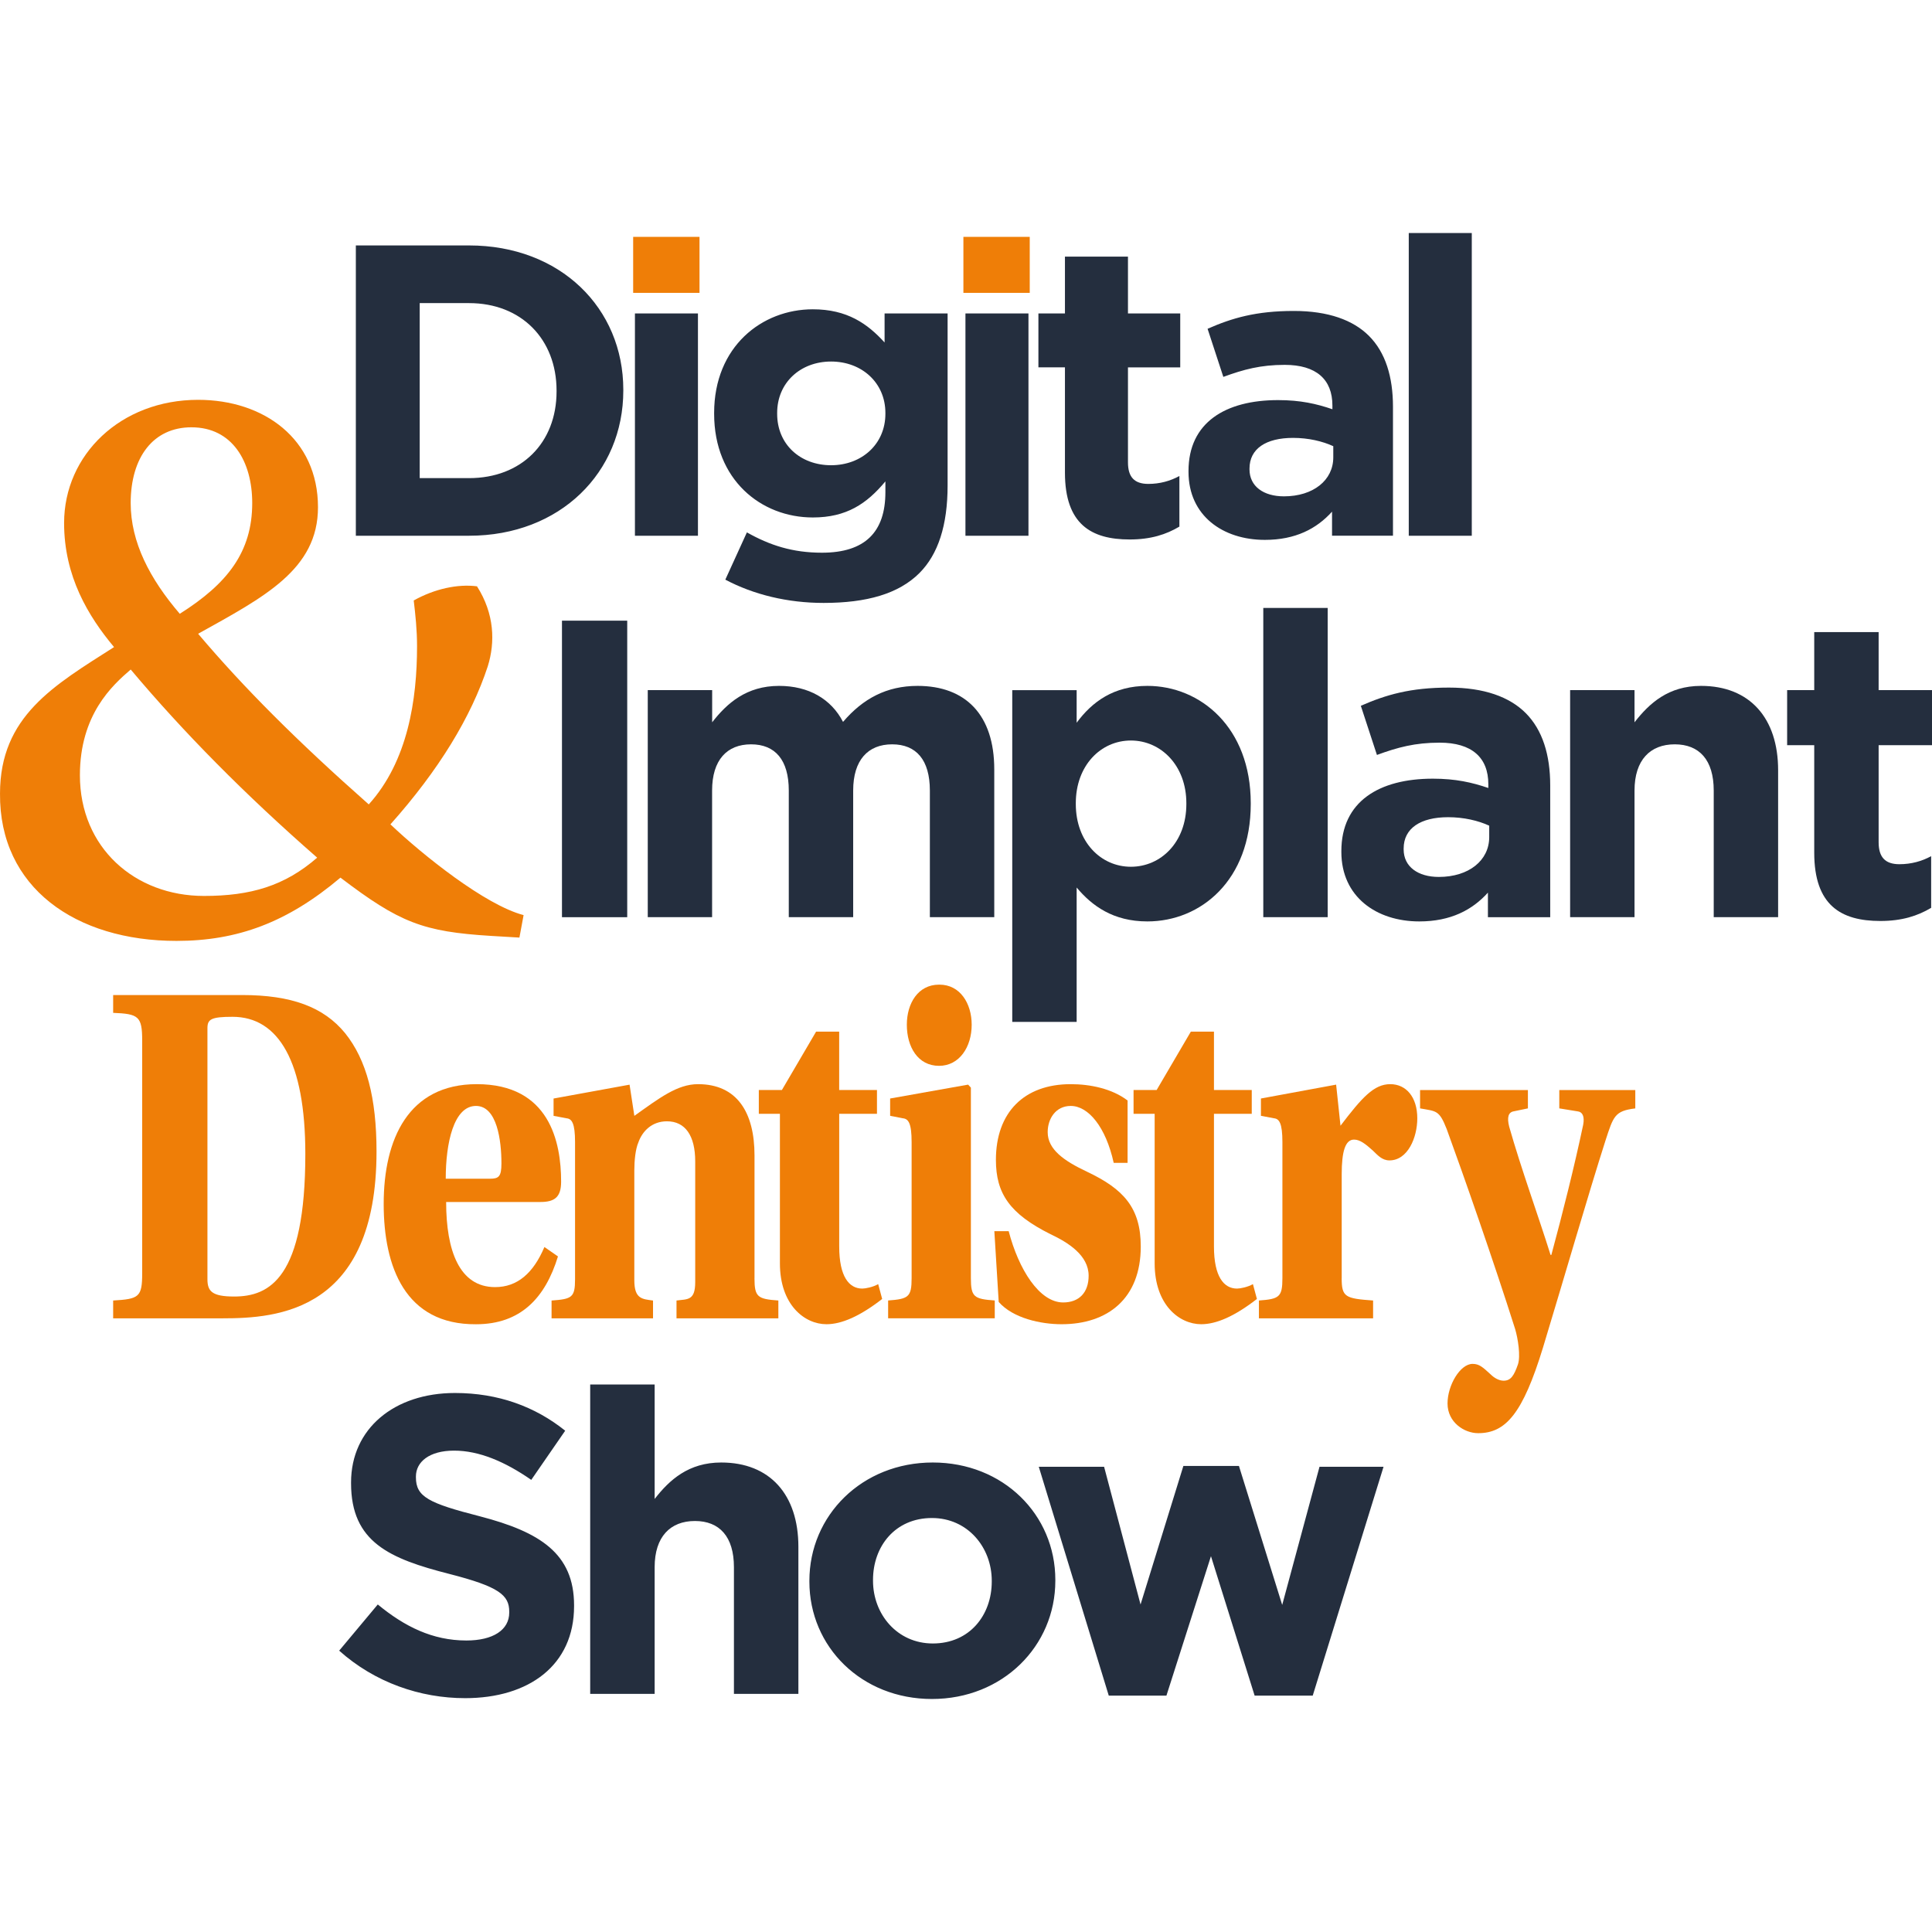
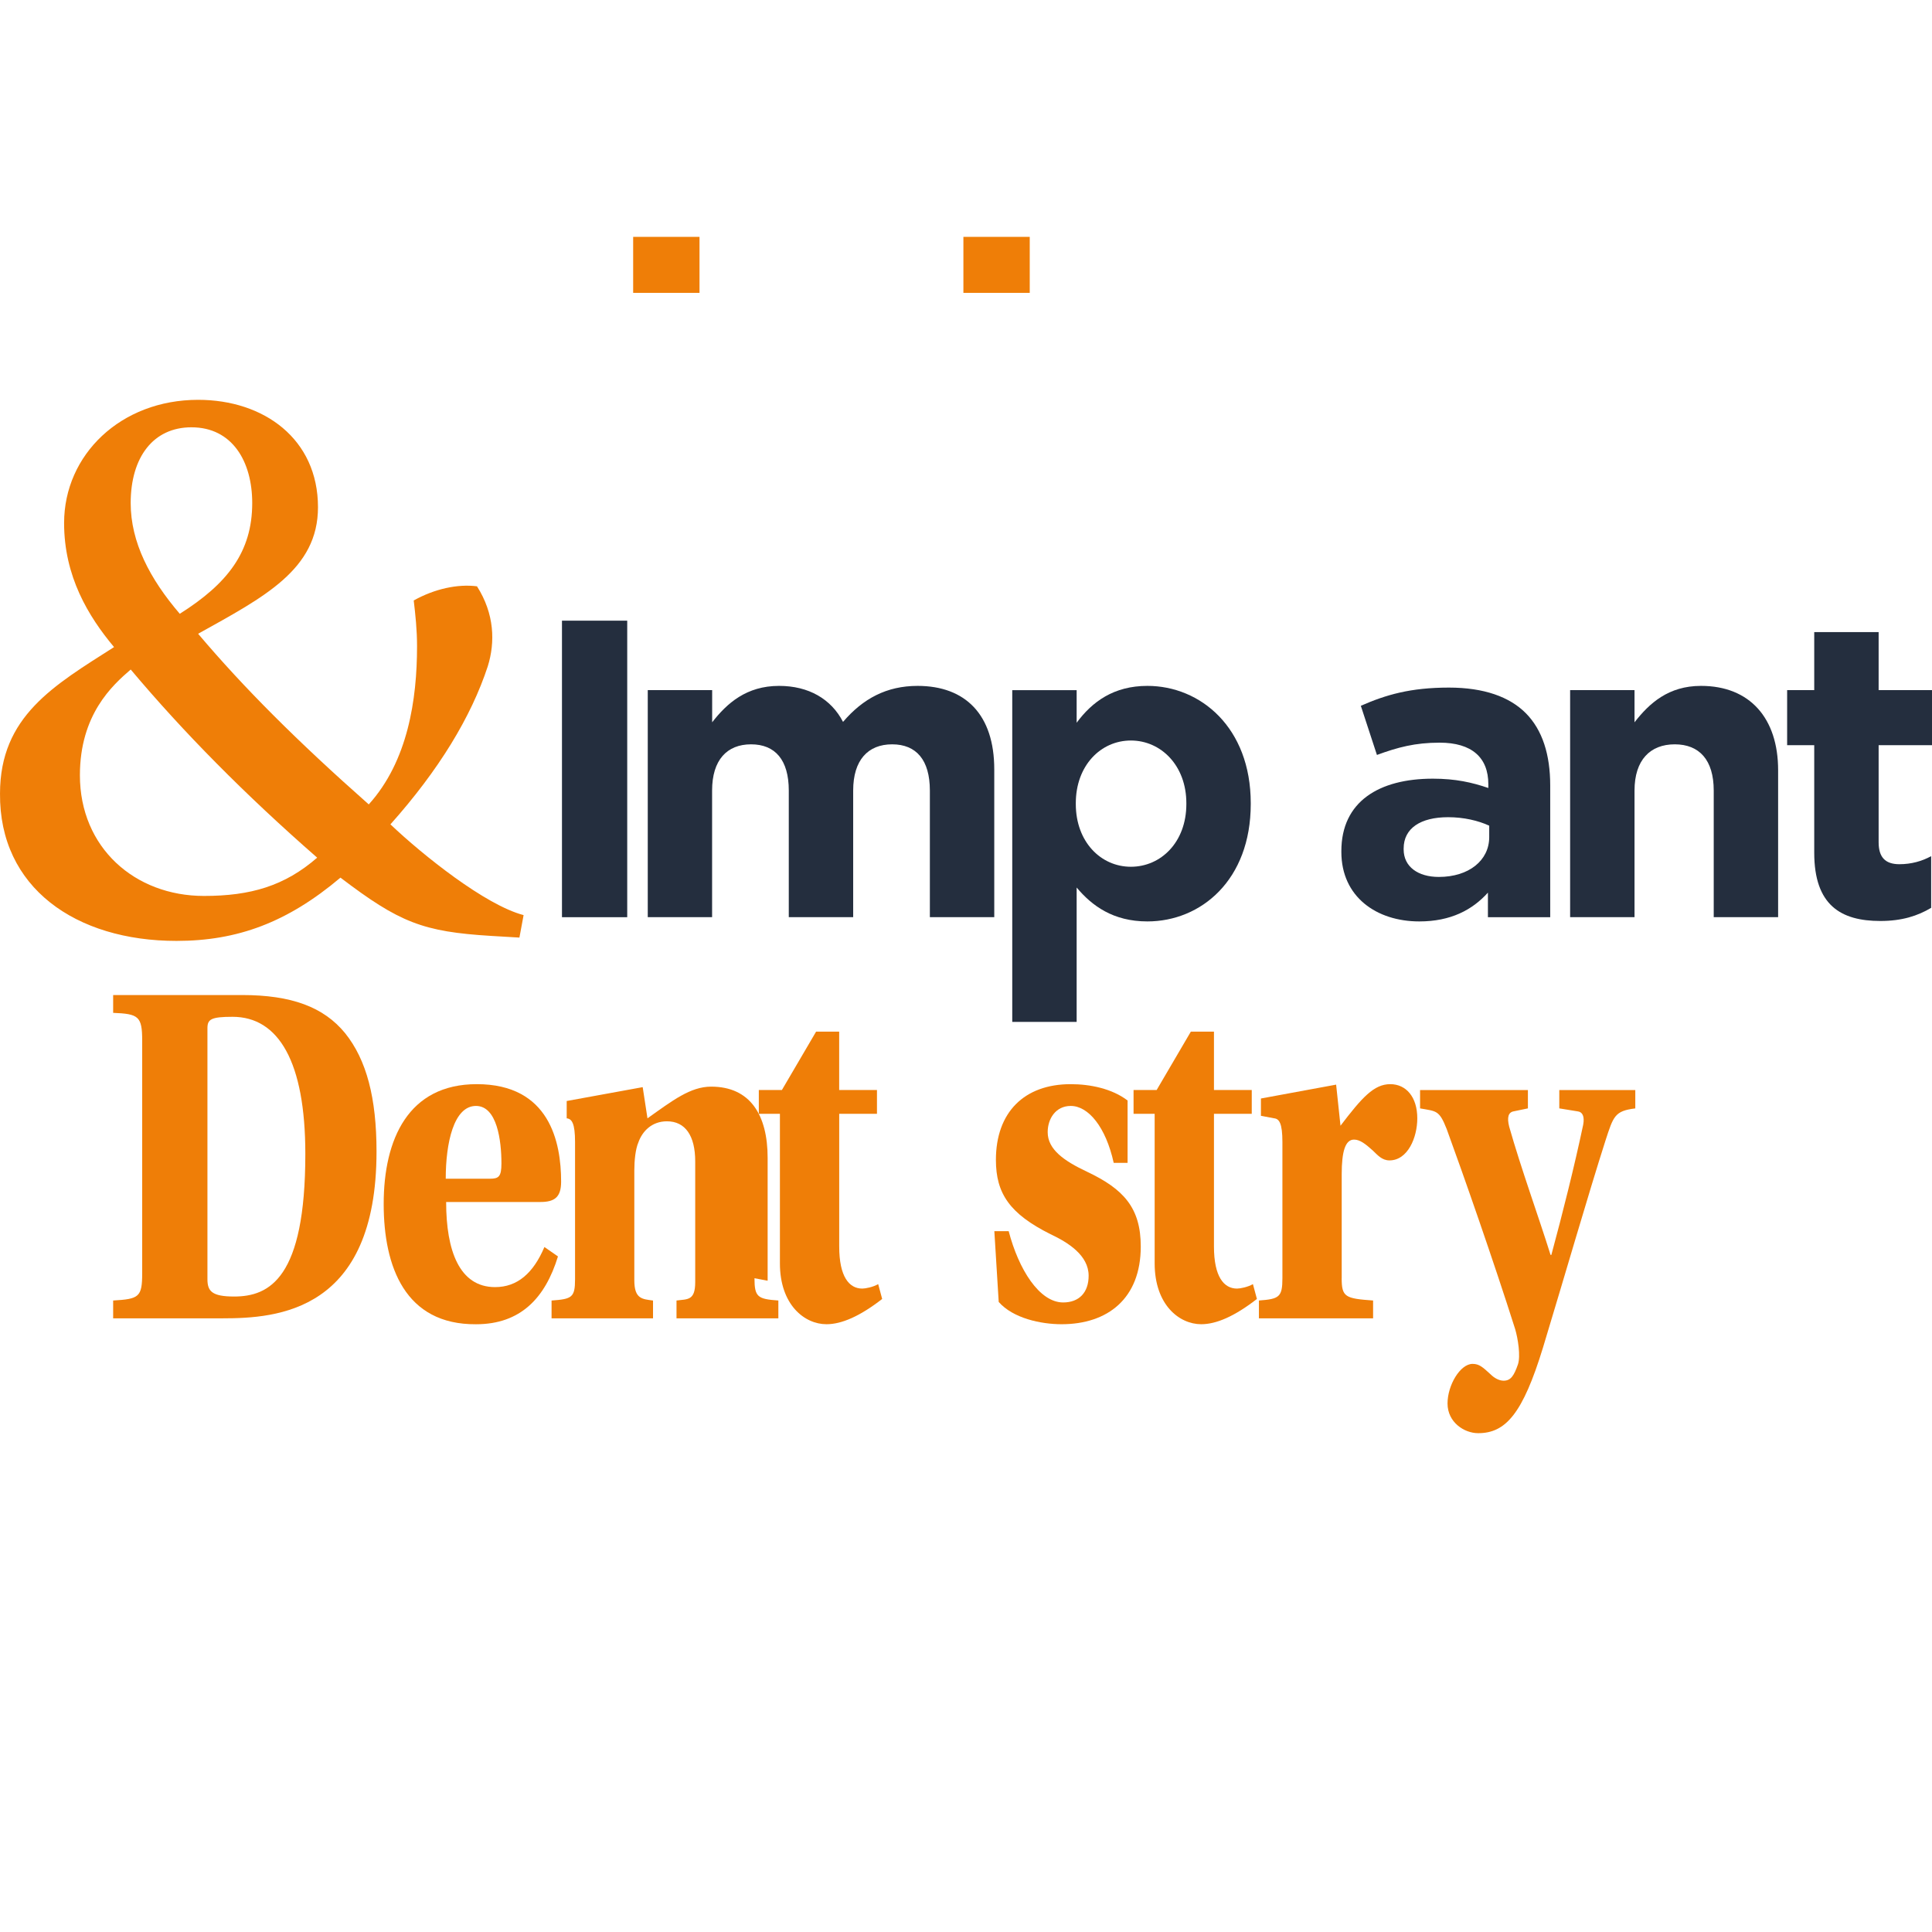
<svg xmlns="http://www.w3.org/2000/svg" width="100%" height="100%" viewBox="0 0 750 750" version="1.1" xml:space="preserve" style="fill-rule:evenodd;clip-rule:evenodd;stroke-linejoin:round;stroke-miterlimit:2;">
  <g>
    <g>
      <rect x="245.792" y="91.951" width="25.755" height="21.738" style="fill:#ef7e07;" />
-       <path d="M546.868,207.975l24.476,0l-0,-117.52l-24.464,-0l-0,117.52l-0.012,0Zm-48.447,-15.296c-7.889,0 -13.366,-3.86 -13.366,-10.459l0,-0.325c0,-7.733 6.442,-11.907 16.901,-11.907c5.959,0 11.424,1.291 15.622,3.221l-0,4.343c-0,8.854 -7.733,15.127 -19.157,15.127m-7.406,16.901c11.906,-0 20.121,-4.343 26.08,-10.954l0,9.337l23.656,0l0,-50.062c0,-11.593 -2.895,-21.087 -9.337,-27.529c-6.116,-6.116 -15.778,-9.662 -29.144,-9.662c-14.645,-0 -23.982,2.738 -33.488,6.924l6.116,18.674c7.889,-2.895 14.488,-4.669 23.825,-4.669c12.232,0 18.517,5.634 18.517,15.779l0,1.448c-6.116,-2.099 -12.389,-3.547 -21.087,-3.547c-20.447,0 -34.778,8.698 -34.778,27.529l0,0.325c0.012,17.07 13.378,26.407 29.64,26.407m-52.488,-0.157c8.215,-0 14.162,-1.93 19.313,-4.994l0,-19.639c-3.546,1.93 -7.563,3.064 -12.075,3.064c-5.477,-0 -7.889,-2.739 -7.889,-8.372l-0,-36.866l20.29,0l0,-20.929l-20.29,-0l-0,-22.064l-24.465,-0l0,22.052l-10.302,-0l0,20.929l10.302,0l0,40.895c0.012,19.965 10.146,25.924 25.116,25.924m-63.742,-1.448l24.464,0l0,-86.288l-24.464,-0l-0,86.288Zm-52.162,-27.371c-11.906,-0 -20.93,-8.046 -20.93,-19.965l0,-0.326c0,-11.749 9.024,-19.964 20.93,-19.964c11.907,-0 21.087,8.215 21.087,19.964l-0,0.326c-0,11.762 -9.168,19.965 -21.087,19.965m-2.895,53.452c16.744,0 29.133,-3.546 37.191,-11.593c7.25,-7.25 10.941,-18.517 10.941,-33.97l0,-66.806l-24.464,-0l0,11.267c-6.599,-7.25 -14.488,-12.884 -27.854,-12.884c-19.796,0 -38.313,14.488 -38.313,40.243l-0,0.326c-0,25.598 18.191,40.243 38.313,40.243c13.04,0 20.93,-5.308 28.168,-14.005l-0,4.186c-0,15.453 -7.89,23.499 -24.634,23.499c-11.423,-0 -20.278,-2.895 -29.132,-7.889l-8.372,18.348c10.953,5.814 24.15,9.035 38.156,9.035m-73.248,-26.081l24.464,0l-0,-86.288l-24.464,-0l-0,86.288Zm-83.551,-22.365l0,-67.94l19.157,-0c20.29,-0 33.97,14.005 33.97,33.97l-0,0.326c-0,19.964 -13.68,33.644 -33.97,33.644l-19.157,0Zm-24.79,22.365l43.947,0c35.418,0 59.882,-24.633 59.882,-56.347l-0,-0.326c-0,-31.714 -24.464,-56.022 -59.882,-56.022l-43.947,0l0,112.695Z" style="fill:#242e3e;fill-rule:nonzero;" />
      <rect x="373.989" y="91.951" width="25.755" height="21.738" style="fill:#ef7e07;" />
    </g>
-     <path d="M430.42,658.234l22.387,0l17.286,-54.123l16.951,54.123l22.555,0l27.489,-88.839l-24.855,-0l-14.484,53.635l-16.796,-53.957l-21.565,-0l-16.629,53.79l-14.151,-53.468l-25.355,-0l27.167,88.839Zm-68.307,-20.24c-13.828,-0 -23.21,-11.354 -23.21,-24.352l-0,-0.333c-0,-12.998 8.559,-24.018 22.888,-24.018c13.828,0 23.21,11.354 23.21,24.351l-0,0.334c-0.012,12.997 -8.571,24.018 -22.888,24.018m-0.334,21.551c27.49,0 47.899,-20.563 47.899,-45.903l-0,-0.333c-0,-25.34 -20.242,-45.569 -47.576,-45.569c-27.49,-0 -47.899,20.562 -47.899,45.902l0,0.334c0,25.34 20.254,45.569 47.576,45.569m-132.668,-1.977l25.022,-0l0,-49.191c0,-11.843 6.092,-17.93 15.64,-17.93c9.549,-0 15.14,6.087 15.14,17.93l-0,49.191l25.022,-0l-0,-57.09c-0,-20.23 -11.027,-32.738 -29.957,-32.738c-12.673,-0 -20.087,6.743 -25.845,14.153l0,-44.426l-25.022,0l0,120.101Zm-48.565,1.655c24.855,0 42.307,-12.831 42.307,-35.705l-0,-0.333c-0,-20.074 -13.172,-28.461 -36.538,-34.549c-19.92,-5.099 -24.855,-7.566 -24.855,-15.131l-0,-0.333c-0,-5.599 5.102,-10.043 14.817,-10.043c9.716,0 19.753,4.277 29.958,11.354l13.172,-19.086c-11.683,-9.376 -26.011,-14.641 -42.796,-14.641c-23.533,-0 -40.329,13.819 -40.329,34.715l0,0.334c0,22.862 14.973,29.283 38.195,35.205c19.263,4.932 23.21,8.22 23.21,14.641l-0,0.334c-0,6.743 -6.259,10.853 -16.63,10.853c-13.172,0 -24.032,-5.432 -34.404,-13.986l-14.984,17.93c13.817,12.353 31.425,18.441 48.877,18.441" style="fill:#242e3e;fill-rule:nonzero;" />
    <g>
      <path d="M80.528,496.585c0,4.615 1.696,6.723 10.354,6.723c13.744,-0 27.647,-7.112 27.647,-55.352c0,-35.745 -10.353,-53.234 -28.265,-53.234c-8.338,0 -9.736,0.962 -9.736,4.421l0,97.442Zm13.435,-110.315c19.149,-0 31.667,4.616 40.005,14.797c8.338,10.377 12.197,25.174 12.197,45.938c0,62.27 -38.608,64.767 -59.773,64.767l-42.467,-0l-0,-6.918c10.044,-0.573 11.27,-1.34 11.27,-10.571l-0,-90.33c-0,-9.414 -1.386,-10.376 -11.27,-10.765l-0,-6.918l50.038,-0Z" style="fill:#ef7e07;fill-rule:nonzero;" />
      <path d="M190.179,457.576c3.402,0 4.478,-0.767 4.478,-5.955c0,-8.842 -1.695,-22.299 -9.884,-22.299c-8.647,-0 -11.739,14.407 -11.739,28.254l17.145,0Zm-16.985,9.025c0,18.829 5.097,33.053 19.001,33.053c8.647,0 14.82,-5.383 19.149,-15.564l5.257,3.653c-4.948,16.149 -14.522,26.331 -31.816,26.331c-27.487,0.194 -35.837,-22.299 -35.837,-46.694c0,-25.174 9.575,-46.511 36.135,-46.511c28.266,0 32.744,22.483 32.744,37.864c-0,5.955 -2.474,7.88 -8.029,7.88l-36.604,-0l0,-0.012Z" style="fill:#ef7e07;fill-rule:nonzero;" />
-       <path d="M292.889,496.207c0,7.307 1.237,8.074 9.266,8.647l-0,6.918l-39.536,-0l0,-6.918c4.169,-0.573 7.261,0.195 7.261,-7.112l0,-46.889c0,-9.987 -3.859,-15.564 -10.972,-15.564c-5.864,-0 -9.574,3.848 -11.12,8.269c-1.077,2.496 -1.547,6.917 -1.547,10.765l0,42.663c0,7.307 3.093,7.307 7.262,7.879l-0,6.918l-39.387,0l-0,-6.918c7.88,-0.572 9.116,-1.156 9.116,-8.269l0,-53.233c0,-7.307 -1.236,-9.036 -3.241,-9.231l-5.096,-0.962l-0,-6.723l29.503,-5.383l1.855,12.106c9.735,-6.918 16.687,-12.301 24.715,-12.301c15.13,0 21.933,10.949 21.933,27.671l-0,47.667l-0.012,-0Z" style="fill:#ef7e07;fill-rule:nonzero;" />
+       <path d="M292.889,496.207c0,7.307 1.237,8.074 9.266,8.647l-0,6.918l-39.536,-0l0,-6.918c4.169,-0.573 7.261,0.195 7.261,-7.112l0,-46.889c0,-9.987 -3.859,-15.564 -10.972,-15.564c-5.864,-0 -9.574,3.848 -11.12,8.269c-1.077,2.496 -1.547,6.917 -1.547,10.765l0,42.663c0,7.307 3.093,7.307 7.262,7.879l-0,6.918l-39.387,0l-0,-6.918c7.88,-0.572 9.116,-1.156 9.116,-8.269l0,-53.233c0,-7.307 -1.236,-9.036 -3.241,-9.231l-0,-6.723l29.503,-5.383l1.855,12.106c9.735,-6.918 16.687,-12.301 24.715,-12.301c15.13,0 21.933,10.949 21.933,27.671l-0,47.667l-0.012,-0Z" style="fill:#ef7e07;fill-rule:nonzero;" />
      <path d="M325.782,432.38l0,51.515c0,11.728 3.86,16.332 8.956,16.332c1.237,-0 4.169,-0.573 6.174,-1.729l1.546,5.76c-8.647,6.723 -15.759,9.804 -21.623,9.804c-8.499,0 -18.073,-7.502 -18.073,-23.639l-0,-58.043l-8.189,-0l-0,-9.231l8.956,-0l13.286,-22.677l8.956,-0l-0,22.677l14.671,-0l0,9.231l-14.66,-0Z" style="fill:#ef7e07;fill-rule:nonzero;" />
-       <path d="M364.699,382.239c8.029,-0 12.507,7.307 12.507,15.564c0,8.647 -4.787,15.954 -12.667,15.954c-8.189,0 -12.507,-7.307 -12.507,-15.954c0,-8.269 4.33,-15.564 12.507,-15.564l0.16,-0Zm-10.811,61.113c-0,-7.307 -1.237,-9.037 -3.402,-9.232l-4.936,-0.962l0,-6.722l30.27,-5.383l1.077,1.156l-0,73.987c-0,7.307 1.237,8.074 9.265,8.647l0,6.917l-41.391,0l0,-6.917c7.88,-0.573 9.117,-1.34 9.117,-8.647l-0,-52.844Z" style="fill:#ef7e07;fill-rule:nonzero;" />
      <path d="M432.341,451.426c-3.093,-14.03 -9.884,-22.104 -16.676,-22.104c-5.864,-0 -8.956,4.993 -8.956,10.181c-0,6.723 6.333,11.144 15.29,15.37c14.213,6.723 20.844,14.03 20.844,29.022c0,20.18 -12.816,30.167 -30.74,30.167c-8.028,0 -18.84,-2.302 -24.406,-8.647l-1.695,-27.476l5.566,0c3.86,14.798 11.888,27.671 21.154,27.671c6.173,-0 9.884,-3.848 9.884,-10.377c-0,-7.879 -7.88,-12.873 -14.832,-16.137c-15.759,-7.879 -21.165,-15.759 -21.165,-28.827c-0,-18.451 10.972,-29.4 29.033,-29.4c7.571,0 16.057,1.73 22.082,6.345l-0,24.212l-5.383,-0Z" style="fill:#ef7e07;fill-rule:nonzero;" />
      <path d="M471.258,432.38l-0,51.515c-0,11.728 3.859,16.332 8.956,16.332c1.237,-0 4.169,-0.573 6.173,-1.729l1.546,5.76c-8.647,6.723 -15.759,9.804 -21.623,9.804c-8.498,0 -18.073,-7.502 -18.073,-23.639l0,-58.043l-8.189,-0l0,-9.231l8.957,-0l13.285,-22.677l8.968,-0l-0,22.677l14.671,-0l0,9.231l-14.671,-0Z" style="fill:#ef7e07;fill-rule:nonzero;" />
      <path d="M520.838,496.207c-0,7.307 1.386,7.88 12.197,8.647l0,6.918l-44.323,-0l0,-6.918c7.88,-0.573 9.117,-1.34 9.117,-8.647l-0,-52.855c-0,-7.307 -1.237,-9.037 -3.241,-9.232l-5.097,-0.962l-0,-6.722l29.194,-5.383l1.695,15.954c8.337,-10.949 12.976,-16.138 19.309,-16.138c6.173,0 10.503,4.994 10.503,13.263c-0,7.49 -3.711,16.332 -10.812,16.332c-2.932,-0 -4.638,-2.119 -6.482,-3.848c-2.783,-2.497 -4.937,-4.227 -7.261,-4.227c-3.402,0 -4.788,4.616 -4.788,13.446l0,40.372l-0.011,-0Z" style="fill:#ef7e07;fill-rule:nonzero;" />
      <path d="M634.818,423.16l-0,7.124c-8.029,0.962 -8.498,3.081 -11.579,12.495c-6.643,20.753 -15.909,52.855 -24.246,80.331c-7.88,25.758 -14.523,33.248 -25.174,33.248c-5.406,-0 -11.888,-4.226 -11.888,-11.533c-0,-7.112 4.936,-15.37 9.724,-15.37c2.622,-0 4.008,1.34 6.951,4.031c1.547,1.535 3.402,2.497 5.097,2.497c2.783,0 4.02,-1.924 5.566,-6.345c1.077,-3.264 0,-9.998 -1.076,-13.652c-8.338,-26.33 -20.387,-60.735 -26.571,-77.639c-2.932,-7.491 -4.009,-6.918 -10.354,-8.075l0,-7.112l41.861,-0l-0,7.112l-5.566,1.157c-2.005,0.378 -2.623,2.302 -1.695,5.956c4.638,16.331 11.43,34.977 16.057,49.774l0.309,0c4.318,-15.954 8.956,-34.405 12.358,-50.542c0.618,-3.264 -0.31,-5.005 -2.165,-5.188l-7.112,-1.157l-0,-7.112l29.503,-0Z" style="fill:#ef7e07;fill-rule:nonzero;" />
    </g>
    <g>
      <rect x="218.158" y="240.943" width="25.329" height="115.113" style="fill:#242e3e;" />
      <path d="M251.437,356.044l24.999,-0l0,-49.167c0,-11.839 5.761,-17.93 15.129,-17.93c9.369,0 14.64,6.079 14.64,17.93l0,49.167l24.999,-0l0,-49.167c0,-11.839 5.761,-17.93 15.129,-17.93c9.369,0 14.64,6.079 14.64,17.93l0,49.167l24.999,-0l0,-57.386c0,-21.207 -11.178,-32.398 -29.769,-32.398c-11.998,-0 -21.207,4.929 -28.937,13.979c-4.599,-8.879 -13.319,-13.979 -24.828,-13.979c-12.658,-0 -20.229,6.739 -25.977,14.138l-0,-12.499l-25,-0l0,88.145l-0.024,-0Z" style="fill:#242e3e;fill-rule:nonzero;" />
      <path d="M460.541,312.136c0,14.799 -9.87,24.339 -21.537,24.339c-11.681,-0 -21.379,-9.699 -21.379,-24.339l-0,-0.33c-0,-14.64 9.698,-24.339 21.379,-24.339c11.68,0 21.537,9.699 21.537,24.339l0,0.33Zm24.999,0l0,-0.33c0,-29.439 -19.568,-45.546 -40.128,-45.546c-12.988,-0 -21.379,6.078 -27.457,14.309l-0,-12.658l-24.999,-0l-0,128.787l24.999,-0l-0,-52.163c5.919,7.069 14.138,13.16 27.457,13.16c20.878,-0 40.128,-16.12 40.128,-45.559" style="fill:#242e3e;fill-rule:nonzero;" />
-       <rect x="490.408" y="236.002" width="24.999" height="120.042" style="fill:#242e3e;" />
      <path d="M578.113,324.966c-0,9.038 -7.889,15.459 -19.569,15.459c-8.06,0 -13.649,-3.95 -13.649,-10.689l-0,-0.33c-0,-7.889 6.58,-12.17 17.269,-12.17c6.079,0 11.68,1.321 15.949,3.29l-0,4.44Zm23.678,31.09l0,-51.148c0,-11.839 -2.96,-21.538 -9.54,-28.118c-6.249,-6.25 -16.119,-9.87 -29.769,-9.87c-14.957,0 -24.497,2.801 -34.208,7.069l6.25,19.08c8.059,-2.96 14.798,-4.77 24.338,-4.77c12.5,0 18.908,5.761 18.908,16.12l0,1.48c-6.249,-2.141 -12.658,-3.62 -21.537,-3.62c-20.89,-0 -35.518,8.879 -35.518,28.117l0,0.331c0,17.428 13.65,26.968 30.259,26.968c12.169,-0 20.559,-4.44 26.637,-11.179l0,9.54l24.18,-0Z" style="fill:#242e3e;fill-rule:nonzero;" />
      <path d="M609.521,356.044l24.999,-0l-0,-49.167c-0,-11.839 6.078,-17.93 15.618,-17.93c9.54,0 15.129,6.079 15.129,17.93l0,49.167l24.999,-0l0,-57.055c0,-20.23 -11.019,-32.729 -29.928,-32.729c-12.658,-0 -20.058,6.739 -25.818,14.138l-0,-12.499l-24.999,-0l-0,88.145Z" style="fill:#242e3e;fill-rule:nonzero;" />
      <path d="M729.942,357.524c8.39,-0 14.469,-1.969 19.728,-5.1l-0,-20.058c-3.62,1.969 -7.73,3.118 -12.329,3.118c-5.589,0 -8.059,-2.8 -8.059,-8.549l-0,-37.657l20.718,-0l0,-21.379l-20.718,-0l-0,-22.529l-25,0l0,22.529l-10.518,-0l0,21.379l10.518,-0l0,41.767c0.013,20.4 10.372,26.479 25.66,26.479" style="fill:#242e3e;fill-rule:nonzero;" />
    </g>
    <path d="M50.744,259.908c20.363,24.242 44.273,48.47 72.38,73.031c-12.606,10.985 -25.849,14.864 -43.954,14.864c-26.819,-0 -48.151,-18.743 -48.151,-46.85c0.013,-23.591 12.605,-34.908 19.725,-41.045m26.168,-104.697c-30.047,-0 -52.03,21.333 -52.03,47.832c-0,20.682 9.378,36.197 19.393,48.152c-23.272,14.863 -44.272,26.818 -44.272,56.865c-0.319,36.515 29.408,57.197 68.501,57.197c23.59,-0 42.984,-7.107 63.665,-24.561c22.94,17.454 31.986,21.001 58.486,22.621l10.985,0.651l1.621,-8.727c-14.864,-3.878 -39.106,-23.272 -51.698,-35.227c18.742,-21 31.348,-41.682 37.804,-61.394c2.909,-9.365 2.59,-20.35 -4.198,-31.016c-7.438,-0.97 -16.484,0.969 -24.56,5.499c0.651,5.499 1.288,11.317 1.288,17.773c0,20.682 -3.56,44.591 -18.742,61.394c-27.789,-24.56 -48.47,-45.242 -66.243,-66.243c25.53,-14.226 46.53,-24.879 46.53,-49.12c0,-26.514 -21,-41.696 -46.53,-41.696m-2.59,10.666c15.833,0 23.59,13.243 23.59,29.409c0,19.061 -9.696,31.348 -28.12,42.984c-11.636,-13.575 -19.061,-27.788 -19.061,-42.984c0.013,-17.773 8.74,-29.409 23.591,-29.409" style="fill:#ef7e07;fill-rule:nonzero;" />
  </g>
</svg>